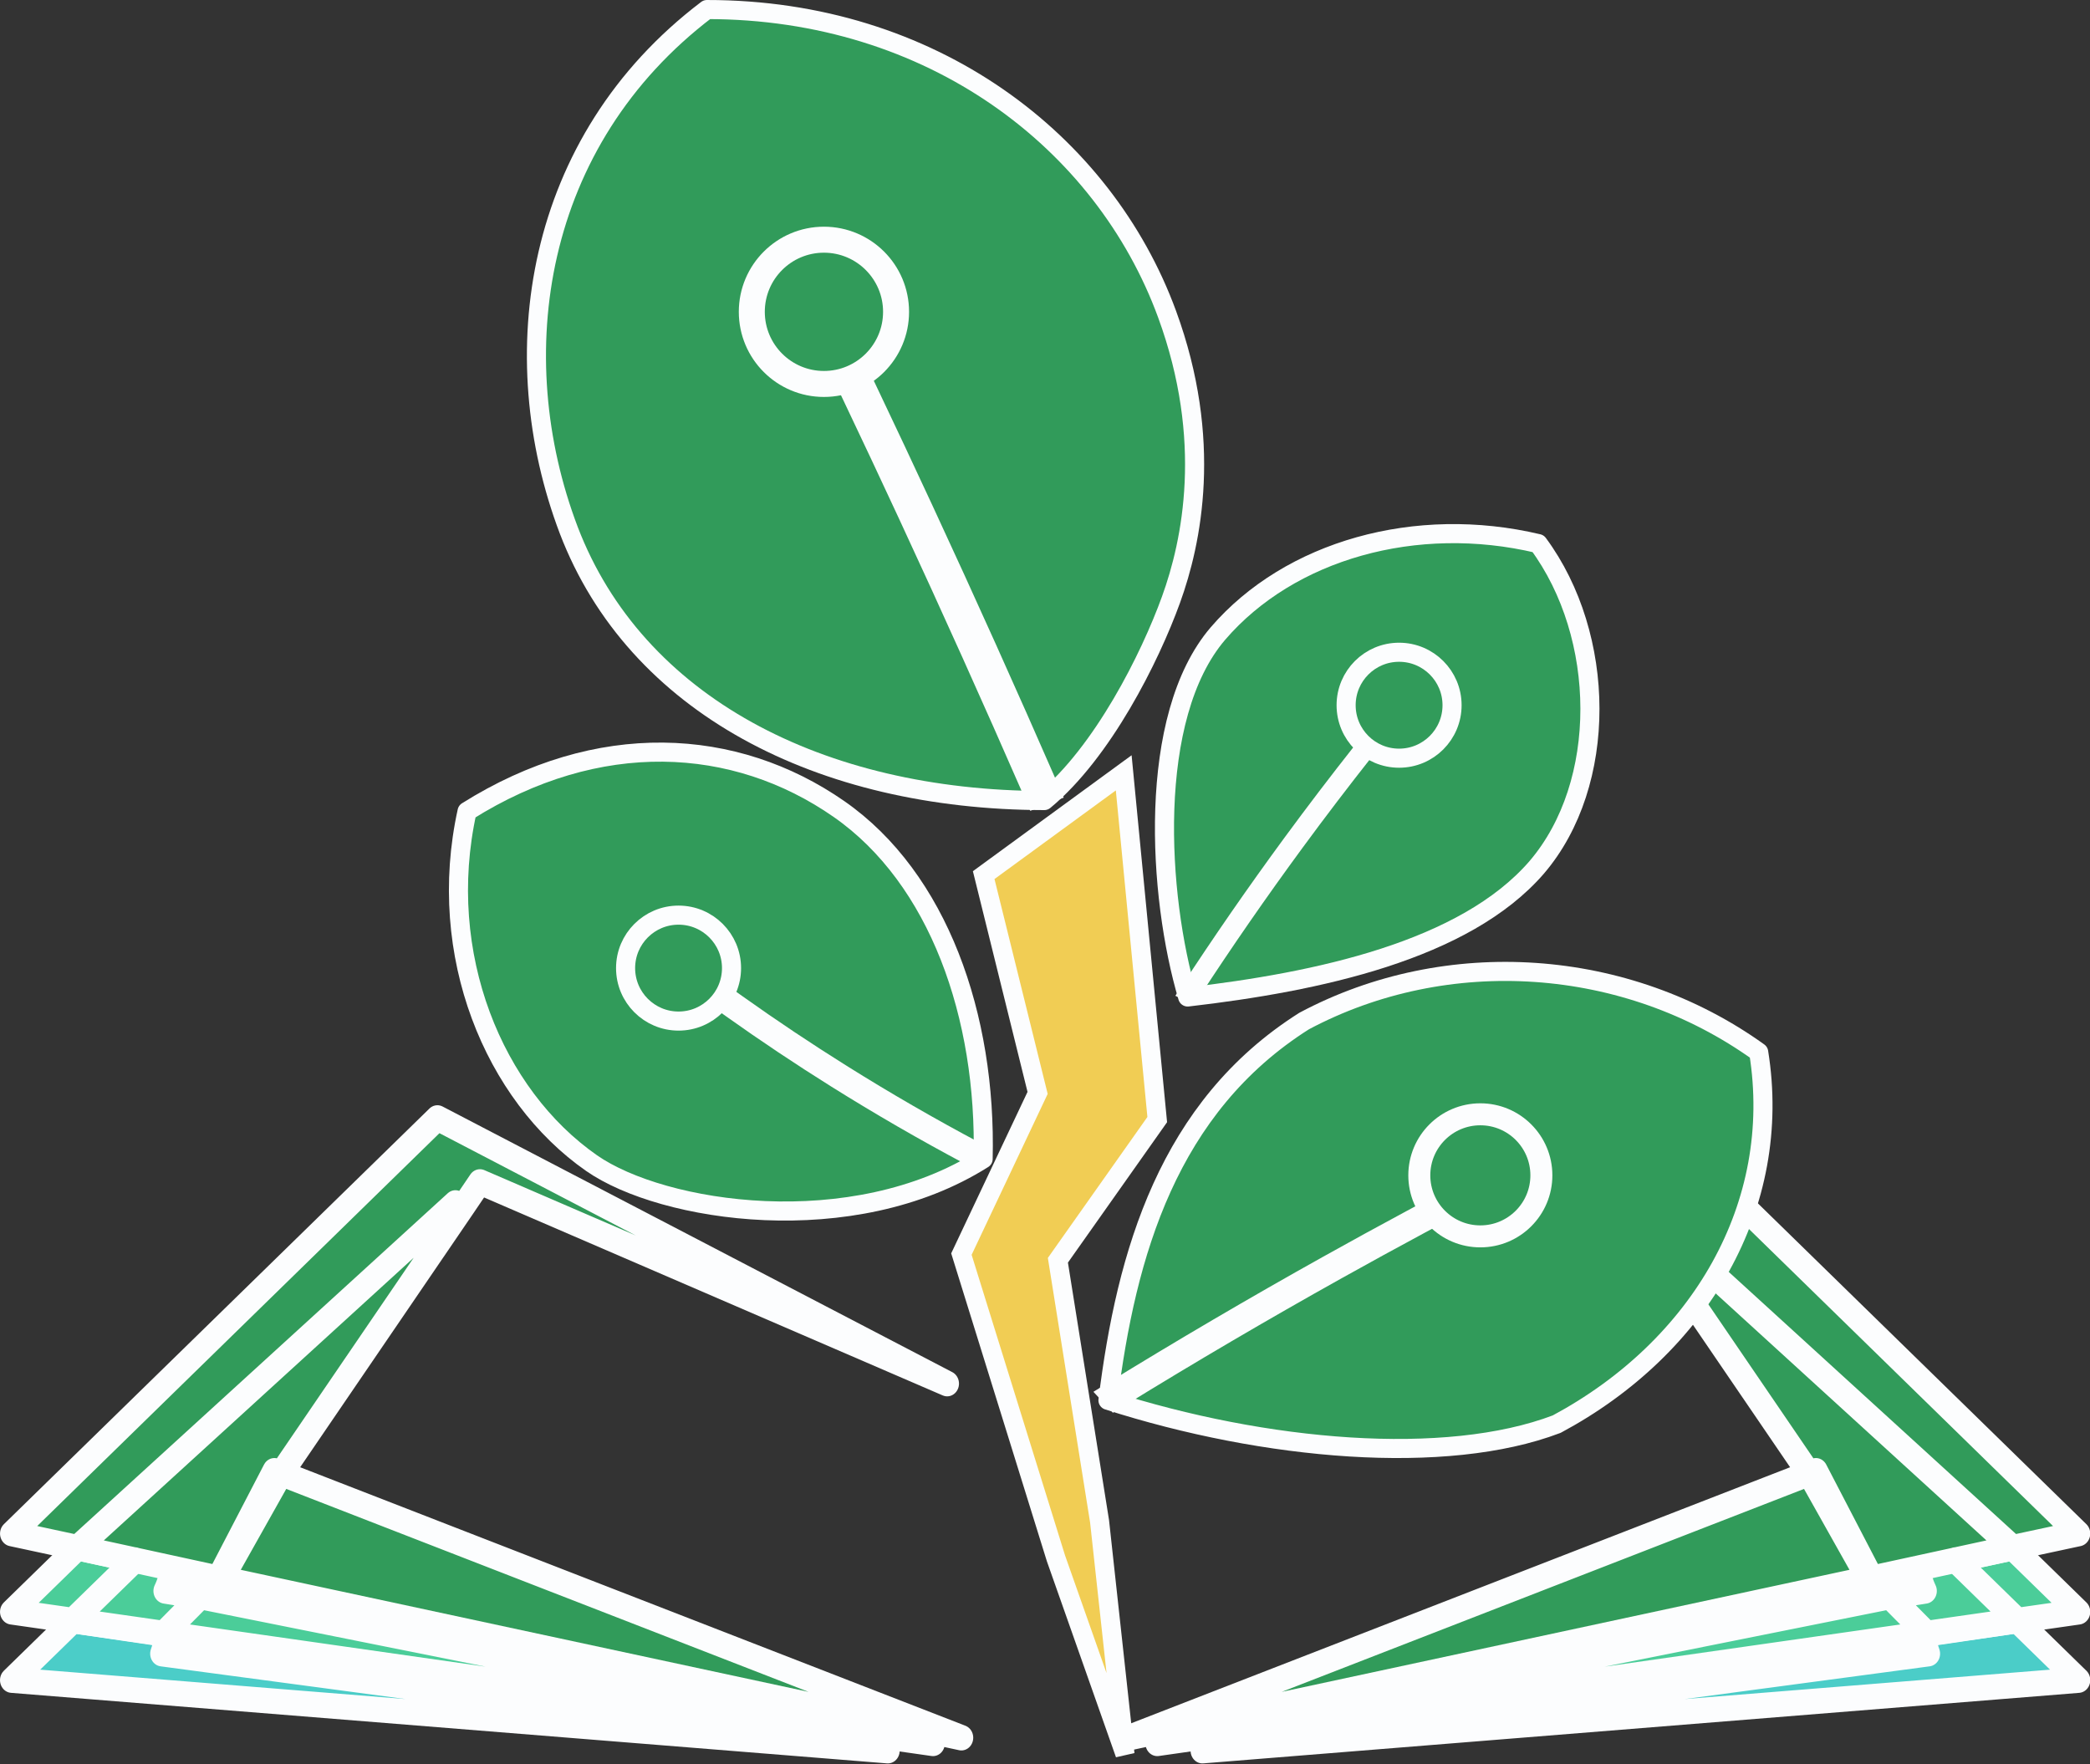
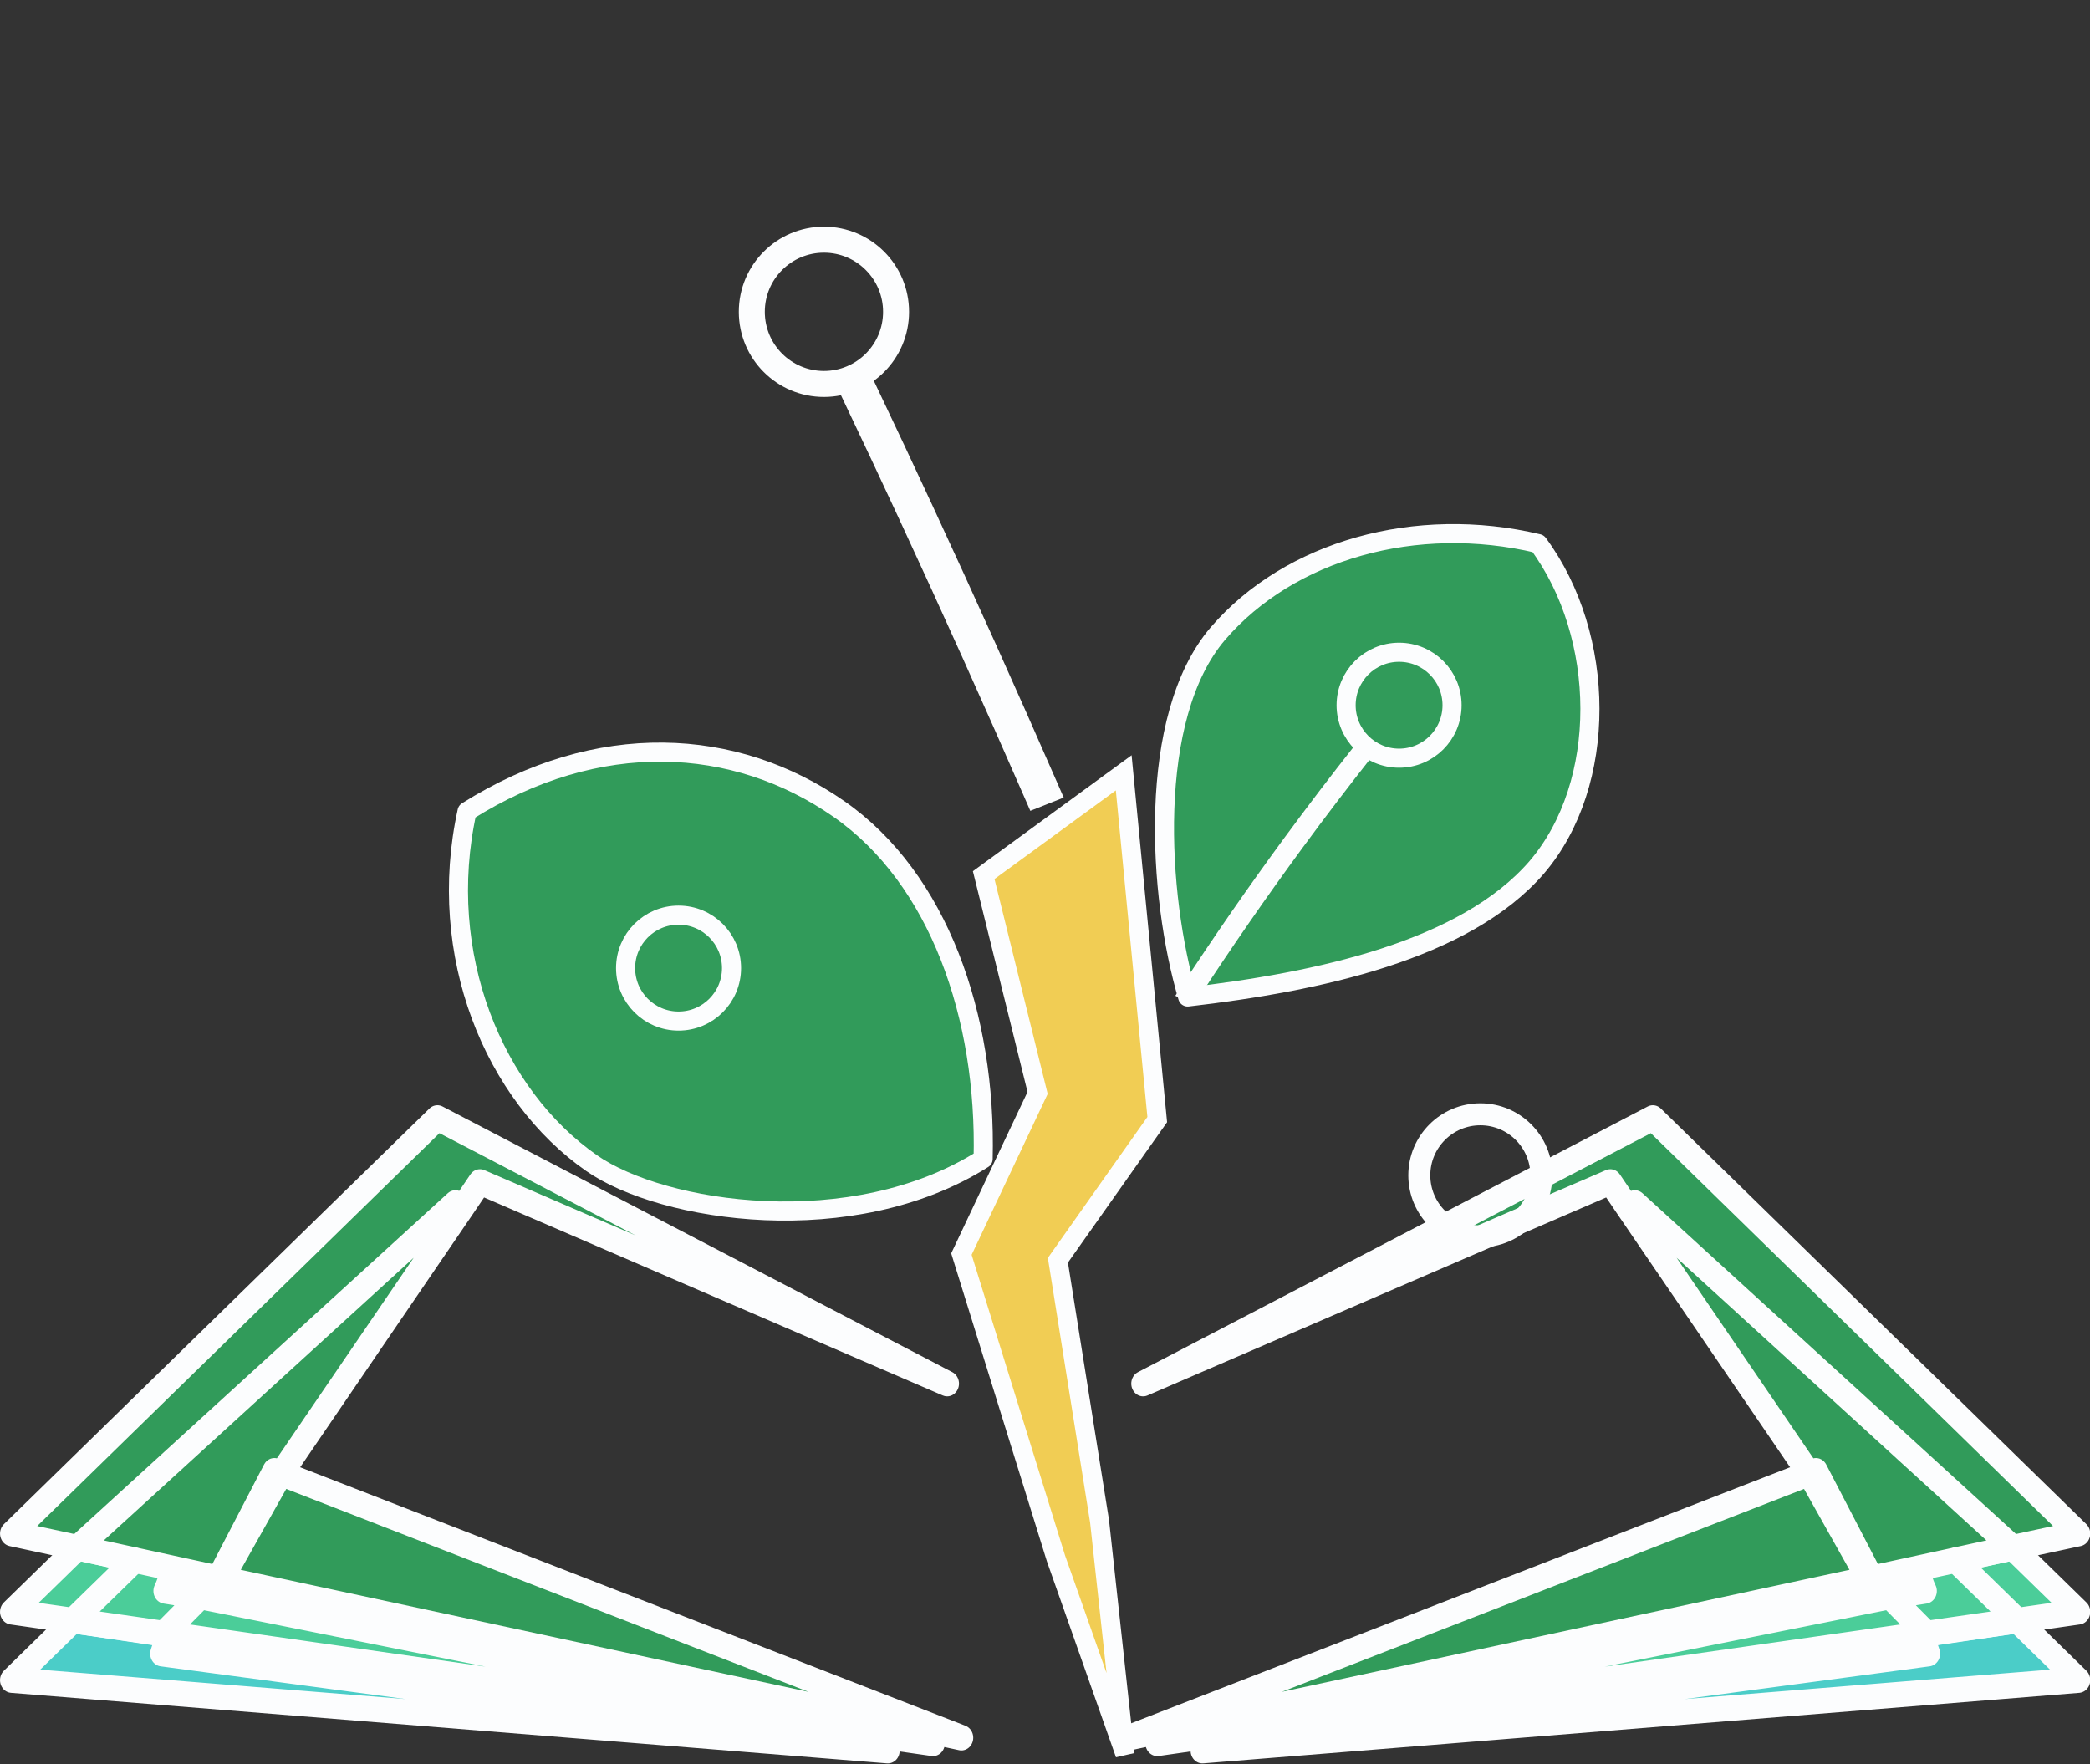
<svg xmlns="http://www.w3.org/2000/svg" xmlns:ns1="http://sodipodi.sourceforge.net/DTD/sodipodi-0.dtd" xmlns:ns2="http://www.inkscape.org/namespaces/inkscape" xmlns:xlink="http://www.w3.org/1999/xlink" width="620.836" height="524.033" viewBox="0 0 164.263 138.65" version="1.1" id="svg1" xml:space="preserve" ns1:docname="logotipo_normal.svg" ns2:version="1.3 (0e150ed6c4, 2023-07-21)">
  <rect x="0" y="0" width="164.263" height="138.65" fill="#333333" stroke="none" />
  <style id="style10">
.measure-arrow
{
}
.measure-label
{

}
.measure-line
{
}</style>
  <ns1:namedview id="namedview1" pagecolor="#ffffff" bordercolor="#000000" borderopacity="0.25" ns2:showpageshadow="2" ns2:pageopacity="0.0" ns2:pagecheckerboard="0" ns2:deskcolor="#d1d1d1" ns2:document-units="mm" ns2:zoom="1" ns2:cx="220" ns2:cy="328.5" ns2:window-width="1920" ns2:window-height="1009" ns2:window-x="-8" ns2:window-y="-8" ns2:window-maximized="1" ns2:current-layer="layer1" ns2:clip-to-page="true" />
  <defs id="defs1">
    <linearGradient id="linearGradient93" ns2:collect="always">
      <stop style="stop-color:#319b5a;stop-opacity:1;" offset="0" id="stop92" />
      <stop style="stop-color:#4bcd99;stop-opacity:1;" offset="0.674" id="stop94" />
      <stop style="stop-color:#4bcdc8;stop-opacity:1;" offset="1" id="stop93" />
    </linearGradient>
    <ns2:path-effect effect="spiro" id="path-effect47" is_visible="true" lpeversion="1" />
    <ns2:path-effect effect="spiro" id="path-effect45" is_visible="true" lpeversion="1" />
    <ns2:path-effect effect="spiro" id="path-effect43" is_visible="true" lpeversion="1" />
    <ns2:path-effect effect="mirror_symmetry" start_point="112.034,40.897" end_point="112.034,186.51" center_point="112.034,113.703" id="path-effect41" is_visible="true" lpeversion="1.2" lpesatellites="" mode="vertical" discard_orig_path="false" fuse_paths="false" oposite_fuse="false" split_items="false" split_open="false" link_styles="false" />
    <ns2:path-effect effect="mirror_symmetry" start_point="112.034,40.897" end_point="112.034,186.51" center_point="112.034,113.703" id="path-effect39" is_visible="true" lpeversion="1.2" lpesatellites="" mode="vertical" discard_orig_path="false" fuse_paths="false" oposite_fuse="false" split_items="false" split_open="false" link_styles="false" />
    <ns2:path-effect effect="mirror_symmetry" start_point="112.034,40.897" end_point="112.034,186.51" center_point="112.034,113.703" id="path-effect37" is_visible="true" lpeversion="1.2" lpesatellites="" mode="vertical" discard_orig_path="false" fuse_paths="false" oposite_fuse="false" split_items="false" split_open="false" link_styles="false" />
    <rect x="1614" y="1048" width="838" height="562" id="rect54" />
    <ns2:path-effect effect="mirror_symmetry" start_point="112.034,48.042" end_point="112.034,186.51" center_point="112.034,117.276" id="path-effect50" is_visible="true" lpeversion="1.2" lpesatellites="" mode="vertical" discard_orig_path="false" fuse_paths="false" oposite_fuse="false" split_items="false" split_open="false" link_styles="false" />
    <ns2:path-effect effect="mirror_symmetry" start_point="112.034,48.042" end_point="112.034,186.51" center_point="112.034,117.276" id="path-effect49" is_visible="true" lpeversion="1.2" lpesatellites="" mode="vertical" discard_orig_path="false" fuse_paths="false" oposite_fuse="false" split_items="false" split_open="false" link_styles="false" />
    <ns2:path-effect effect="mirror_symmetry" start_point="112.034,48.042" end_point="112.034,186.51" center_point="112.034,117.276" id="path-effect48" is_visible="true" lpeversion="1.2" lpesatellites="" mode="vertical" discard_orig_path="false" fuse_paths="false" oposite_fuse="false" split_items="false" split_open="false" link_styles="false" />
    <ns2:path-effect effect="mirror_symmetry" start_point="-280.749,55.898" end_point="332.703,410.075" center_point="25.977,232.987" id="path-effect11" is_visible="true" lpeversion="1.2" lpesatellites="" mode="vertical" discard_orig_path="false" fuse_paths="false" oposite_fuse="false" split_items="false" split_open="false" link_styles="false" />
    <ns2:path-effect effect="perspective-envelope" up_left_point="60.067,168.409" up_right_point="149.933,168.409" down_left_point="60.067,274.351" down_right_point="149.933,274.351" id="path-effect8" is_visible="true" lpeversion="1" deform_type="perspective" horizontal_mirror="false" vertical_mirror="false" overflow_perspective="false" />
    <ns2:path-effect effect="mirror_symmetry" start_point="-269.67,62.294" end_point="343.782,416.471" center_point="37.056,239.383" id="path-effect5" is_visible="true" lpeversion="1.2" lpesatellites="" mode="vertical" discard_orig_path="false" fuse_paths="false" oposite_fuse="false" split_items="false" split_open="false" link_styles="false" />
    <ns2:path-effect effect="perspective-envelope" up_left_point="60.067,168.409" up_right_point="149.933,168.409" down_left_point="60.067,274.351" down_right_point="149.933,274.351" id="path-effect3" is_visible="true" lpeversion="1" deform_type="perspective" horizontal_mirror="false" vertical_mirror="false" overflow_perspective="false" />
    <ns2:path-effect effect="mirror_symmetry" start_point="-256.98,69.621" end_point="356.472,423.798" center_point="49.746,246.709" id="path-effect35" is_visible="true" lpeversion="1.2" lpesatellites="" mode="vertical" discard_orig_path="false" fuse_paths="false" oposite_fuse="false" split_items="false" split_open="false" link_styles="false" />
    <ns2:path-effect effect="perspective-envelope" up_left_point="60.067,168.409" up_right_point="149.933,168.409" down_left_point="60.067,274.351" down_right_point="149.933,274.351" id="path-effect34" is_visible="true" lpeversion="1" deform_type="perspective" horizontal_mirror="false" vertical_mirror="false" overflow_perspective="false" />
    <ns2:path-effect effect="spiro" id="path-effect33" is_visible="true" lpeversion="1" />
    <ns2:path-effect effect="spiro" id="path-effect27" is_visible="true" lpeversion="1" />
    <ns2:path-effect effect="spiro" id="path-effect26" is_visible="true" lpeversion="1" />
    <ns2:path-effect effect="mirror_symmetry" start_point="105,-96.21" end_point="105,342.315" center_point="105,123.052" id="path-effect9" is_visible="true" lpeversion="1.2" lpesatellites="" mode="vertical" discard_orig_path="false" fuse_paths="false" oposite_fuse="false" split_items="false" split_open="false" link_styles="false" />
    <ns2:path-effect effect="mirror_symmetry" start_point="105,-35.577" end_point="105,313.764" center_point="105,139.093" id="path-effect7" is_visible="true" lpeversion="1.2" lpesatellites="" mode="vertical" discard_orig_path="false" fuse_paths="false" oposite_fuse="false" split_items="false" split_open="false" link_styles="false" />
    <ns2:path-effect effect="mirror_symmetry" start_point="105,0" end_point="105,297" center_point="105,148.5" id="path-effect1" is_visible="true" lpeversion="1.2" lpesatellites="" mode="vertical" discard_orig_path="false" fuse_paths="false" oposite_fuse="false" split_items="false" split_open="false" link_styles="false" />
    <ns2:path-effect effect="spiro" id="path-effect33-9" is_visible="true" lpeversion="1" />
    <ns2:path-effect effect="spiro" id="path-effect33-9-9" is_visible="true" lpeversion="1" />
    <linearGradient ns2:collect="always" xlink:href="#linearGradient93" id="linearGradient3" x1="159.279" y1="17.992" x2="140.229" y2="46.037" gradientUnits="userSpaceOnUse" />
    <ns2:path-effect effect="spiro" id="path-effect33-9-9-1" is_visible="true" lpeversion="1" />
  </defs>
  <g ns2:groupmode="layer" id="layer2" ns2:label="Capa 3" style="display:none;fill:url(#linearGradient3);fill-opacity:1" transform="translate(-5.5448826e-6,-7.154)">
    <rect style="fill:#f1cd54;stroke:#f1cd54;stroke-width:2.6" id="rect1" width="176.799" height="151.542" x="1.123" y="5.051" />
  </g>
  <g ns2:label="Capa 1" ns2:groupmode="layer" id="layer1" transform="translate(-22.869,-47.891)">
    <g ns2:groupmode="layer" id="layer5" ns2:label="Capa 2" style="display:inline" />
    <path d="m 186.064,176.397 0.522,1.498 -61.273,7.615 73.95,-5.538 -5.15,-4.678 z m -148.06,0 -0.522,1.498 61.273,7.615 -73.95,-5.538 5.15,-4.678 z" style="display:inline;opacity:1;fill:#4bcdc8;fill-opacity:1;stroke:#fcfdfe;stroke-width:2;stroke-linecap:square;stroke-linejoin:round;stroke-opacity:1;paint-order:stroke markers fill" id="path48" ns2:path-effect="#path-effect50" ns2:original-d="m 186.06409,176.39698 0.52162,1.49807 -61.27342,7.61474 73.94997,-5.53835 -5.14956,-4.67775 z" ns1:nodetypes="cccccc" transform="matrix(0.931,0,0,1.001,0.707,-0.214)" ns2:label="libro-bajo" />
    <path id="path39" style="display:inline;opacity:1;fill:#4bcd99;fill-opacity:1;stroke:#fcfdfe;stroke-width:2;stroke-linecap:square;stroke-linejoin:round;stroke-opacity:1;paint-order:stroke markers fill" d="m 188.879,170.54 c 0,0 -2.371,-0.241 -2.925,0.585 -0.349,0.52 0.357,1.844 0.357,1.844 l -2.96,0.438 3.093,2.907 7.668,-1.021 z m 4.839,-0.967 -4.839,0.967 5.233,4.754 5.15,-0.686 z m -10.367,3.834 -61.851,11.53 64.944,-8.623 z M 35.189,170.54 c 0,0 2.371,-0.241 2.925,0.585 0.349,0.52 -0.357,1.844 -0.357,1.844 l 2.96,0.438 -3.093,2.907 -7.668,-1.021 z m -4.839,-0.967 4.839,0.967 -5.233,4.754 -5.15,-0.686 z m 10.367,3.834 61.851,11.53 -64.944,-8.623 z" ns2:path-effect="#path-effect49" ns2:original-d="m 188.87943,170.53998 c 0,0 -2.37128,-0.24077 -2.92541,0.58498 -0.34893,0.51997 0.35729,1.84429 0.35729,1.84429 l -2.95971,0.43774 3.09283,2.90731 7.66827,-1.02061 z m 4.83949,-0.96738 -4.83949,0.96738 5.23327,4.75371 5.14956,-0.68574 z m -10.36732,3.83439 -61.8514,11.53026 64.94423,-8.62295 z" ns1:nodetypes="cscccccccccccccc" transform="matrix(0.931,0,0,1.001,0.707,-0.214)" ns2:label="libro-med" />
    <path id="path40" style="display:inline;opacity:1;fill:#319b5a;fill-opacity:1;stroke:#fcfdfe;stroke-width:2;stroke-linecap:square;stroke-linejoin:round;stroke-opacity:1;paint-order:stroke markers fill" d="m 188.879,170.54 c -165.073,-129.643 -165.073,-129.643 0,0 z m 4.839,-0.967 -31.901,-27.067 -0.699,0.234 15.469,21.092 4.956,8.203 z m -30.38,-33.74 -43.032,20.857 39.441,-15.833 1.371,1.883 0.699,-0.234 31.901,27.067 5.543,-1.108 z m 18.468,36.122 -4.705,-8.422 -57.997,20.959 z M 35.189,170.54 c 165.073,-129.643 165.073,-129.643 0,0 z m -4.839,-0.967 31.901,-27.067 0.699,0.234 -15.469,21.092 -4.956,8.203 z m 30.38,-33.74 43.032,20.857 -39.441,-15.833 -1.371,1.883 -0.699,-0.234 -31.901,27.067 -5.543,-1.108 z m -18.468,36.122 4.705,-8.422 57.997,20.959 z" ns2:path-effect="#path-effect48" ns2:original-d="m 188.87943,170.53998 c -165.073235,-129.643393 -165.073235,-129.643393 0,0 z m 4.83949,-0.96738 -31.9014,-27.06708 -0.69866,0.23398 15.46881,21.09229 4.95617,8.20293 z m -30.38005,-33.74006 -43.03215,20.85652 39.44064,-15.83254 1.3715,1.88298 0.69866,-0.23398 31.9014,27.06708 5.54334,-1.10846 z m 18.4676,36.12182 -4.7045,-8.42163 -57.9971,20.95885 z" ns1:nodetypes="cccccccccccccccccccc" transform="matrix(0.931,0,0,1.001,0.707,-0.214)" ns2:label="libro alt" />
    <path id="rect31" style="display:none;opacity:1;fill:#319b5a;fill-opacity:1;stroke:#fcfdfe;stroke-width:1.92;stroke-linecap:round;stroke-linejoin:round;stroke-dasharray:none;stroke-opacity:1;paint-order:stroke markers fill" d="m 111.408,101.272 c -4.161,5.939 -10.141,18.333 -12.108,28.45 -2.768,14.235 -1.286,32.408 0.795,43.498 l 7.901,8.063 4.142,-6.624 c -7.013,-9.791 -10.813,-32.132 -7.936,-48.138 1.525,-8.483 10.208,-20.266 12.828,-22.45 z" ns1:nodetypes="cacccacc" ns2:label="tallo" />
    <path style="fill:#f1cd54;fill-opacity:1;stroke:#fcfdfe;stroke-width:1.5;stroke-dasharray:none;stroke-opacity:1" d="m 100.182,116.668 11.005,-8.038 2.635,27.252 -7.808,11.056 3.275,20.517 1.998,18.296 -5.428,-15.394 -7.428,-23.904 5.988,-12.668 z" id="path152" ns1:nodetypes="cccccccccc" />
-     <path id="path30" style="display:inline;opacity:1;fill:#319b5a;fill-opacity:1;stroke:#fcfdfe;stroke-width:1.5;stroke-linecap:round;stroke-linejoin:round;stroke-dasharray:none;stroke-opacity:1;paint-order:stroke markers fill" d="m 78.429,48.641 c 17.679,-0.009 31.191,10.359 36.168,23.945 3.629,9.906 1.945,17.91 0.31,22.426 -1.661,4.59 -5.373,11.996 -9.964,15.797 C 87.315,110.773 72.828,103.29 67.572,89.566 62.358,75.839 64.783,58.998 78.429,48.641 Z" ns2:label="hoja_3" ns1:nodetypes="cssccc" />
-     <path id="path30-5" style="display:inline;opacity:1;fill:#319b5a;fill-opacity:1;stroke:#fcfdfe;stroke-width:1.5;stroke-linecap:round;stroke-linejoin:round;stroke-dasharray:none;stroke-opacity:1;paint-order:stroke markers fill" d="m 161.093,130.586 c 1.937,12.045 -4.627,23.202 -15.875,29.231 -8.715,3.315 -22.915,2.093 -35.268,-1.873 1.432,-11.577 4.751,-23.058 15.416,-29.806 11.226,-5.984 25.337,-5.017 35.726,2.447 z" ns2:label="hoja_2" ns1:nodetypes="ccccc" />
    <path id="path30-5-2" style="display:inline;opacity:1;fill:#319b5a;fill-opacity:1;stroke:#fcfdfe;stroke-width:1.5;stroke-linecap:round;stroke-linejoin:round;stroke-dasharray:none;stroke-opacity:1;paint-order:stroke markers fill" d="m 59.578,111.657 c -2.48,11.252 2.099,22.295 9.788,27.648 5.588,3.89 20.491,6.171 30.772,-0.331 0.275,-11.217 -3.51,-22.055 -11.326,-27.497 -8.185,-5.699 -18.944,-6.29 -29.233,0.181 z" ns2:label="hoja_1" ns1:nodetypes="cscac" />
-     <path style="display:inline;opacity:1;fill:none;fill-opacity:1;stroke:#fcfdfe;stroke-width:2.708;stroke-linecap:square;stroke-linejoin:round;stroke-dasharray:none;stroke-opacity:1;marker-end:;paint-order:stroke markers fill" d="M 91.702,126.316 C 87.637,118.569 83.417,110.904 79.045,103.326 77.414,100.5 75.762,97.686 74.089,94.885" id="path33" ns2:path-effect="#path-effect33" ns2:original-d="M 91.702095,126.31641 C 87.453023,117.46133 83.947483,111.25256 79.044622,103.32629 76.461464,99.150201 76.966735,98.969706 74.089397,94.884726" ns1:nodetypes="csc" transform="matrix(-0.799,-0.355,-0.306,0.633,222.364,110.161)" ns2:label="línea_1" />
    <circle style="fill:none;stroke:#fcfdfe;stroke-width:1.728;stroke-linecap:round;stroke-opacity:1;paint-order:stroke markers fill" id="path1-1" cx="139.216" cy="140.264" r="4.797" />
    <path style="display:inline;fill:none;fill-opacity:1;stroke:#fcfdfe;stroke-width:2.708;stroke-linecap:square;stroke-linejoin:round;stroke-dasharray:none;stroke-opacity:1;marker-end:;paint-order:stroke markers fill" d="m 89.575,129.391 c -3.73,-8.21 -7.381,-16.457 -10.95,-24.738 -1.554,-3.605 -3.093,-7.217 -4.616,-10.835" id="path33-9" ns2:path-effect="#path-effect33-9" ns2:original-d="m 89.574812,129.39075 c -3.592426,-8.26308 -8.183647,-18.66759 -10.950326,-24.73849 -2.004317,-4.39805 -1.082,-4.17415 -4.615929,-10.8354" ns1:nodetypes="csc" transform="matrix(-0.736,0.686,0.723,0.579,77.056,-26.368)" ns2:label="línea_2" />
-     <path style="display:inline;fill:none;fill-opacity:1;stroke:#fcfdfe;stroke-width:2.708;stroke-linecap:square;stroke-linejoin:round;stroke-dasharray:none;stroke-opacity:1;marker-end:;paint-order:stroke markers fill" d="m 91.495,126.657 c -3.061,-5.201 -5.955,-10.5 -8.676,-15.887 -2.219,-4.392 -4.322,-8.841 -6.308,-13.343" id="path33-9-9" ns2:path-effect="#path-effect33-9-9" ns2:original-d="m 91.494579,126.65691 c -3.788381,-6.95038 -6.069677,-10.6348 -8.676297,-15.88658 -2.479579,-4.99582 -3.020868,-6.14242 -6.308377,-13.342957" ns1:nodetypes="csc" transform="matrix(0.658,-0.375,0.304,0.588,0.644,98.4)" ns2:label="línea_3" />
    <path id="path30-5-2-8" style="display:inline;fill:#319b5a;fill-opacity:1;stroke:#fcfdfe;stroke-width:1.5;stroke-linecap:round;stroke-linejoin:round;stroke-dasharray:none;stroke-opacity:1;paint-order:stroke markers fill" d="m 143.76,90.612 c 5.367,7.258 5.523,18.863 -0.116,25.45 -5.661,6.546 -17.232,9.008 -27.43,10.185 -2.34,-7.902 -3.245,-21.998 2.38,-28.567 5.639,-6.553 15.579,-9.344 25.166,-7.068 z" ns2:label="hoja_1" ns1:nodetypes="ccccc" />
    <path style="display:inline;fill:none;fill-opacity:1;stroke:#fcfdfe;stroke-width:2.708;stroke-linecap:square;stroke-linejoin:round;stroke-dasharray:none;stroke-opacity:1;paint-order:stroke markers fill;marker-end:" d="m 93.052,138.458 c -2.82,-8.518 -5.854,-16.965 -9.096,-25.332 -2.05,-5.289 -4.183,-10.545 -6.399,-15.766" id="path33-9-9-8" ns2:path-effect="#path-effect33-9-9-1" ns2:original-d="m 93.0519,138.45817 c -3.788381,-6.95038 -6.489809,-20.07993 -9.096429,-25.33171 -2.479579,-4.99582 -3.111425,-8.5652 -6.398934,-15.765735" ns1:nodetypes="csc" transform="matrix(-0.604,-0.117,-0.105,0.507,187.11,66.605)" ns2:label="línea_3" />
    <circle style="fill:none;stroke-width:1.5;stroke-linecap:round;paint-order:stroke markers fill;stroke:#fcfdfe;stroke-opacity:1" id="path1" cx="132.83" cy="103.316" r="4.163" />
    <circle style="fill:none;stroke:#fcfdfe;stroke-width:2.043;stroke-linecap:round;stroke-opacity:1;paint-order:stroke markers fill" id="path1-6" cx="87.626" cy="72.398" r="5.669" />
    <circle style="fill:none;stroke:#fcfdfe;stroke-width:1.5;stroke-linecap:round;stroke-opacity:1;paint-order:stroke markers fill" id="path1-7" cx="76.2" cy="123.977" r="4.163" />
  </g>
</svg>